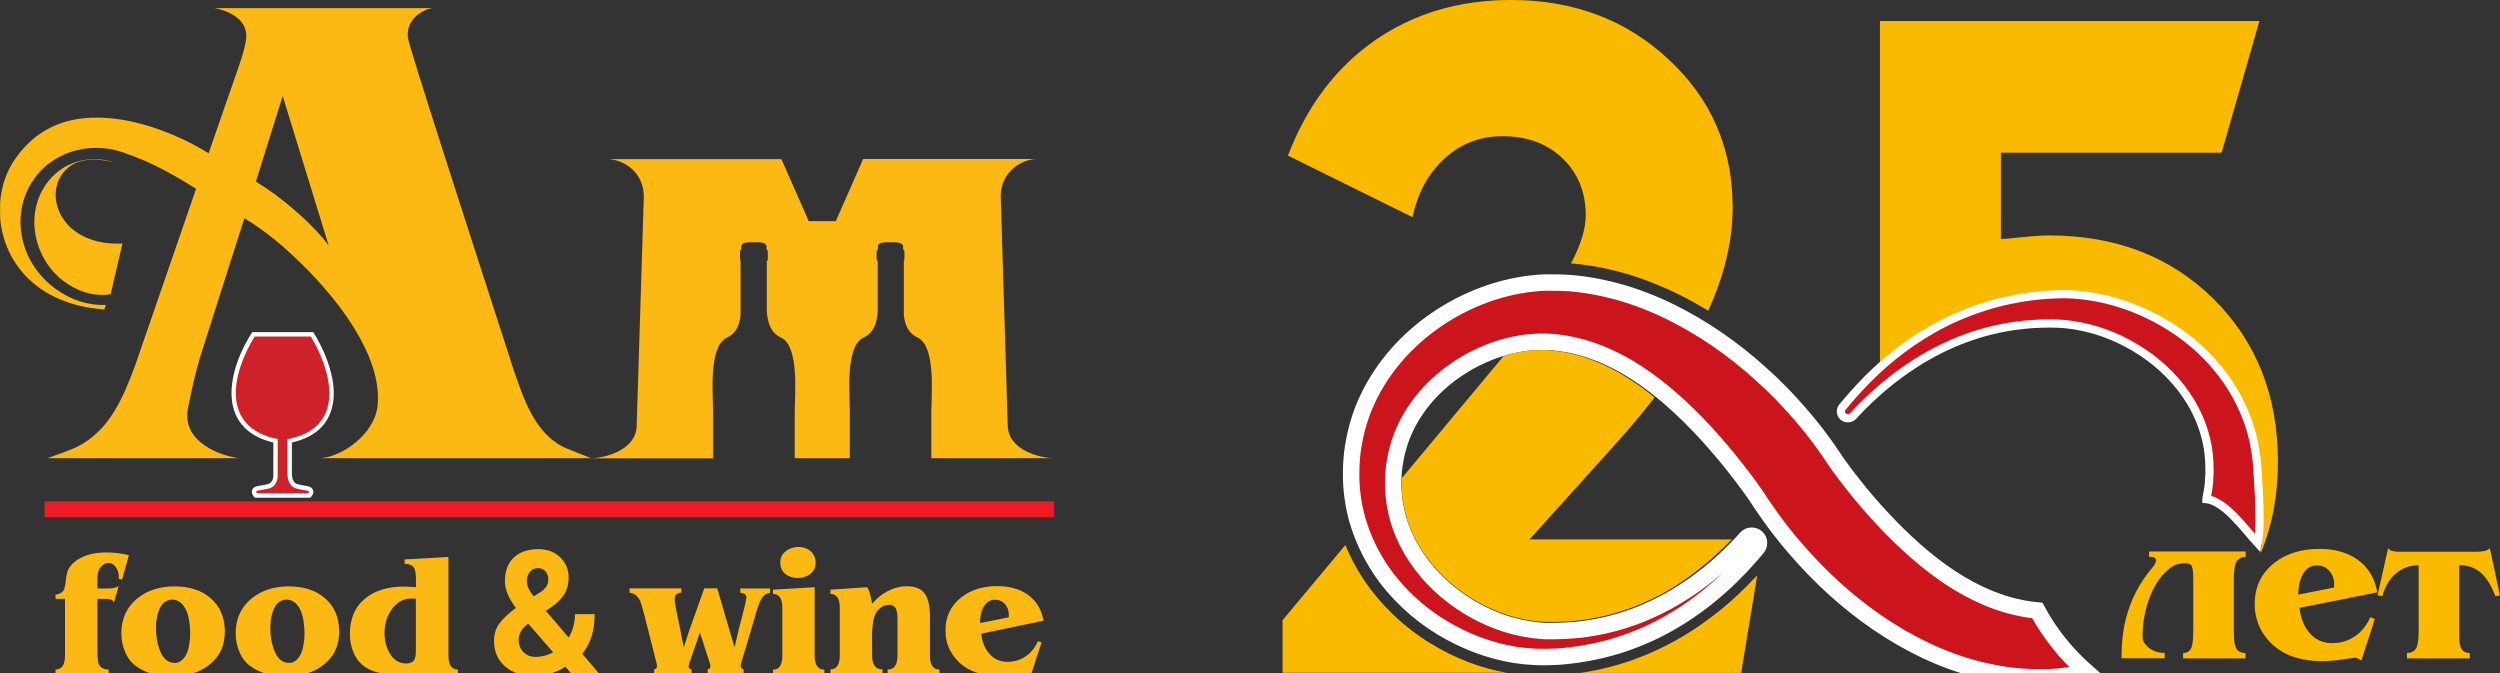
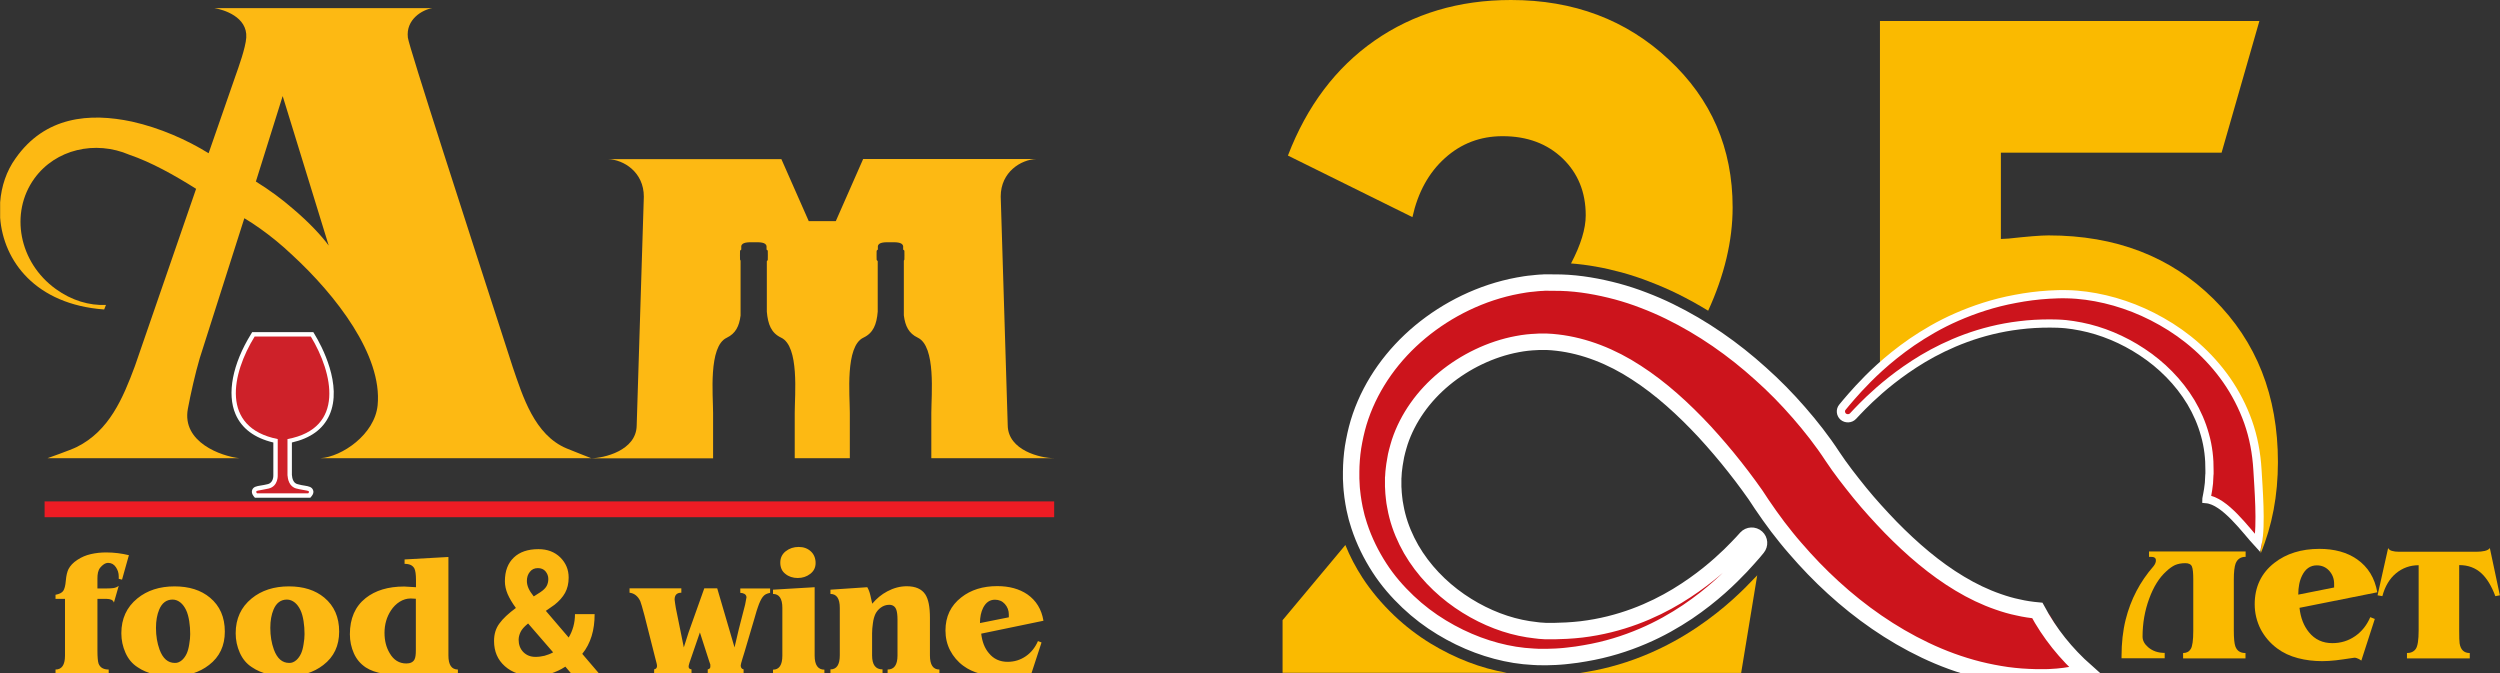
<svg xmlns="http://www.w3.org/2000/svg" xmlns:xlink="http://www.w3.org/1999/xlink" id="Слой_1" x="0px" y="0px" viewBox="0 0 181.92 49" style="enable-background:new 0 0 181.92 49;" xml:space="preserve">
  <rect x="0" y="0" width="181.92" height="49" fill="#333333" stroke="none" />
  <style type="text/css"> .st0{clip-path:url(#SVGID_00000092452624720228998470000010174595923296232605_);fill:#FFFFFF;} .st1{clip-path:url(#SVGID_00000092452624720228998470000010174595923296232605_);fill:#CE2129;} .st2{clip-path:url(#SVGID_00000092452624720228998470000010174595923296232605_);fill:#FDB913;} .st3{fill:#ED1C24;} .st4{clip-path:url(#SVGID_00000167374090298237277630000017759857626949206707_);fill:none;stroke:#ED1C24;stroke-width:0.429;stroke-miterlimit:22.926;} .st5{clip-path:url(#SVGID_00000167374090298237277630000017759857626949206707_);fill:#FDB913;} .st6{clip-path:url(#SVGID_00000180354473121449057270000017568730536434859920_);fill:#FABA00;} .st7{clip-path:url(#SVGID_00000180354473121449057270000017568730536434859920_);fill:#CC141C;} .st8{clip-path:url(#SVGID_00000180354473121449057270000017568730536434859920_);fill:none;stroke:#FFFFFF;stroke-width:1.196;stroke-miterlimit:10;} .st9{clip-path:url(#SVGID_00000180354473121449057270000017568730536434859920_);fill:none;stroke:#FFFFFF;stroke-width:0.598;stroke-miterlimit:10;} </style>
  <g>
    <g>
      <defs>
        <rect id="SVGID_1_" y="0.59" width="76.71" height="48.62" />
      </defs>
      <clipPath id="SVGID_00000097477159677030109870000005360035489059343798_">
        <use xlink:href="#SVGID_1_" style="overflow:visible;" />
      </clipPath>
      <path style="clip-path:url(#SVGID_00000097477159677030109870000005360035489059343798_);fill:#FFFFFF;" d="M22.8,24.17h-0.18 h-4.09h-0.18l-0.09,0.15c-1.34,2.17-1.76,4.34-1.12,5.82c0.45,1.04,1.37,1.73,2.75,2.06l0,2.37v0.01l0,0.01 c0,0.05,0.01,0.54-0.41,0.64c-0.2,0.05-0.37,0.08-0.51,0.1c-0.31,0.05-0.53,0.09-0.62,0.32c-0.05,0.14-0.02,0.29,0.1,0.45 l0.1,0.12h0.15h3.73h0.15l0.1-0.12c0.12-0.15,0.16-0.3,0.1-0.44c-0.09-0.23-0.31-0.27-0.6-0.32c-0.14-0.02-0.32-0.05-0.53-0.11 c-0.3-0.07-0.39-0.4-0.41-0.67v-2.36c1.36-0.31,2.27-0.97,2.73-1.99c0.98-2.19-0.58-5.07-1.08-5.89L22.8,24.17z" />
      <path style="clip-path:url(#SVGID_00000097477159677030109870000005360035489059343798_);fill:#CE2129;" d="M20.21,31.95l0,2.63 c0,0,0.05,0.8-0.66,0.97c-0.72,0.17-1.05,0.11-0.85,0.35h3.73c0.2-0.24-0.14-0.17-0.86-0.35c-0.53-0.13-0.63-0.69-0.65-0.97v-2.63 c4.22-0.78,3.31-4.79,1.7-7.46h-4.09C16.87,27.17,16.01,31.11,20.21,31.95" />
      <path style="clip-path:url(#SVGID_00000097477159677030109870000005360035489059343798_);fill:#FDB913;" d="M61.84,33.34v-3.3 c0-1.29-0.35-4.84,0.99-5.47c0.72-0.34,0.96-0.96,1.04-1.89v-3.67c-0.02-0.05-0.08-0.07-0.08-0.12c0-0.06-0.01-0.56,0-0.62 c0.01-0.06,0.01-0.04,0.09-0.11c0-0.05,0-0.09,0-0.24c0.04-0.3,0.5-0.3,0.92-0.29c0.41-0.01,0.88-0.01,0.92,0.29 c0,0.15,0,0.18,0,0.24c0.09,0.07,0.08,0.05,0.09,0.11c0.01,0.06,0,0.55,0,0.62l-0.04,0.08v3.98c0.1,0.78,0.36,1.31,1.01,1.62 c1.34,0.63,0.99,4.18,0.99,5.47v3.3h8.93c-0.98,0-3.34-0.56-3.37-2.38L72.82,14.3c0-1.8,1.49-2.69,2.59-2.73l-12.6,0l-1.99,4.52 l-1.97,0l-1.99-4.51l-12.6,0c1.11,0.04,2.59,0.93,2.59,2.73l-0.52,16.66c-0.03,1.82-2.39,2.38-3.37,2.38h8.93v-3.3 c0-1.29-0.35-4.84,0.99-5.47c0.65-0.31,0.91-0.84,1.01-1.62v-3.99l-0.04-0.08c0-0.06-0.01-0.56,0-0.62 c0.01-0.06,0.01-0.04,0.09-0.11c0-0.05,0-0.09,0-0.24c0.04-0.3,0.5-0.3,0.92-0.29c0.42-0.01,0.88-0.01,0.92,0.29 c0,0.15,0,0.18,0,0.24c0.09,0.07,0.08,0.05,0.09,0.11c0.01,0.06,0,0.55,0,0.62c0,0.06-0.05,0.08-0.07,0.12v3.67 c0.08,0.92,0.32,1.55,1.04,1.89c1.34,0.63,0.99,4.18,0.99,5.47v3.3L61.84,33.34z" />
      <path style="clip-path:url(#SVGID_00000097477159677030109870000005360035489059343798_);fill:#FDB913;" d="M21.27,15.15 c-0.76-0.66-1.65-1.32-2.65-1.94l1.95-6.22l0.7,2.27l2.65,8.61C23.44,17.21,22.52,16.2,21.27,15.15 M37.31,26.71 C33.94,16.29,29.76,3.4,29.68,2.74c-0.16-1.34,1.07-2.04,1.79-2.15H15.59c0.66,0.1,2.43,0.63,2.33,2.15 c-0.05,0.74-0.56,2.15-0.78,2.77l-1.96,5.64c-1.57-0.97-3.52-1.84-5.57-2.3c-3.09-0.66-6.34-0.39-8.49,2.69 c-0.64,0.89-1.02,2-1.11,3.18v1.13c0.24,3.14,2.57,6.3,7.57,6.67l0.13-0.33c-1.22,0.05-2.49-0.32-3.65-1.16 C1.38,19.1,0.69,15.5,2.5,12.99c1.55-2.14,4.44-2.79,6.91-1.73c1.59,0.54,3.29,1.49,4.86,2.48L9.82,26.63 c-0.88,2.37-1.88,4.73-4.24,5.9c-0.44,0.22-2.12,0.81-2.12,0.81h13.94c-1.28-0.14-4.18-1.15-3.73-3.59 c0.21-1.12,0.54-2.58,0.86-3.67l3.25-10.2c0.38,0.23,0.76,0.47,1.16,0.76c0.76,0.54,1.55,1.18,2.33,1.92 c3.18,2.93,6.56,7.29,6.21,10.92c-0.21,2.15-2.62,3.76-4.15,3.86h19.69c0,0-1.31-0.51-1.79-0.71 C38.89,31.65,38.04,28.84,37.31,26.71" />
-       <path style="clip-path:url(#SVGID_00000097477159677030109870000005360035489059343798_);fill:#FDB913;" d="M3.03,13.94 c-1.2,2.33-0.3,5.37,2.01,6.8c1,0.62,2.05,0.83,3.01,0.67l0.86-3.69c-4.18,0.2-5.63-3.07-4.48-4.91c0.79-1.27,2.25-1.4,3.93-0.98 C6.28,11.13,4.05,11.94,3.03,13.94" />
    </g>
    <rect x="3.46" y="36.7" class="st3" width="73.04" height="0.72" />
    <g>
      <defs>
        <rect id="SVGID_00000091004540797152163860000005990378355624132285_" y="0.59" width="76.71" height="48.62" />
      </defs>
      <clipPath id="SVGID_00000009576460827236934720000000188605285518389635_">
        <use xlink:href="#SVGID_00000091004540797152163860000005990378355624132285_" style="overflow:visible;" />
      </clipPath>
      <rect x="3.46" y="36.7" style="clip-path:url(#SVGID_00000009576460827236934720000000188605285518389635_);fill:none;stroke:#ED1C24;stroke-width:0.429;stroke-miterlimit:22.926;" width="73.04" height="0.72" />
      <path style="clip-path:url(#SVGID_00000009576460827236934720000000188605285518389635_);fill:#FDB913;" d="M8.29,43.85 c-0.03-0.1-0.1-0.17-0.19-0.21c-0.1-0.04-0.21-0.06-0.33-0.06H7.5H7.09v3.75c0,0.49,0.03,0.8,0.08,0.95 c0.11,0.3,0.36,0.44,0.74,0.44v0.31H4.04v-0.31c0.46,0,0.69-0.34,0.69-1.01v-4.13H4.04v-0.3C4.32,43.23,4.51,43.13,4.6,43 c0.09-0.13,0.16-0.38,0.19-0.75c0.03-0.37,0.1-0.64,0.19-0.83c0.13-0.25,0.34-0.48,0.65-0.68c0.3-0.2,0.63-0.34,0.99-0.42 c0.35-0.08,0.72-0.12,1.1-0.12c0.58,0,1.13,0.07,1.66,0.2l-0.5,1.78l-0.24-0.06v-0.18c0-0.24-0.07-0.47-0.21-0.67 c-0.14-0.21-0.33-0.31-0.56-0.31c-0.1,0-0.2,0.03-0.31,0.1c-0.1,0.07-0.19,0.15-0.27,0.25c-0.08,0.1-0.13,0.22-0.16,0.35 c-0.03,0.13-0.04,0.28-0.04,0.43v0.34v0.39h0.39h0.3c0.2,0,0.37-0.01,0.49-0.03c0.13-0.02,0.25-0.07,0.37-0.16L8.29,43.85z M10.01,48.55c-0.39-0.25-0.68-0.6-0.88-1.05c-0.2-0.45-0.3-0.92-0.3-1.42c0-1.06,0.39-1.9,1.16-2.53 c0.72-0.59,1.63-0.88,2.71-0.88c1.06,0,1.92,0.27,2.58,0.82c0.72,0.6,1.08,1.42,1.08,2.47c0,1.03-0.38,1.84-1.15,2.43 c-0.71,0.55-1.58,0.82-2.63,0.82c-0.48,0-0.94-0.05-1.38-0.15C10.76,48.96,10.36,48.79,10.01,48.55 M13.59,47.55 c0.08-0.18,0.14-0.4,0.18-0.67c0.05-0.27,0.07-0.52,0.07-0.74c0-0.32-0.02-0.63-0.07-0.94c-0.05-0.31-0.12-0.58-0.23-0.81 c-0.11-0.23-0.24-0.4-0.39-0.53c-0.18-0.15-0.38-0.23-0.59-0.23c-0.45,0-0.78,0.25-0.98,0.74c-0.15,0.36-0.23,0.8-0.23,1.32 c0,0.59,0.09,1.11,0.26,1.58c0.24,0.65,0.61,0.97,1.11,0.97c0.18,0.01,0.36-0.06,0.53-0.21C13.38,47.91,13.5,47.75,13.59,47.55 M18.33,48.55c-0.39-0.25-0.68-0.6-0.88-1.05c-0.2-0.45-0.3-0.92-0.3-1.42c0-1.06,0.39-1.9,1.16-2.53 c0.72-0.59,1.63-0.88,2.71-0.88c1.06,0,1.92,0.27,2.58,0.82c0.72,0.6,1.08,1.42,1.08,2.47c0,1.03-0.38,1.84-1.15,2.43 c-0.71,0.55-1.58,0.82-2.63,0.82c-0.48,0-0.94-0.05-1.38-0.15C19.08,48.96,18.68,48.79,18.33,48.55 M21.91,47.55 c0.08-0.18,0.14-0.4,0.18-0.67c0.05-0.27,0.07-0.52,0.07-0.74c0-0.32-0.02-0.63-0.07-0.94c-0.05-0.31-0.12-0.58-0.23-0.81 c-0.11-0.23-0.24-0.4-0.39-0.53c-0.18-0.15-0.38-0.23-0.59-0.23c-0.45,0-0.78,0.25-0.98,0.74c-0.15,0.36-0.23,0.8-0.23,1.32 c0,0.59,0.09,1.11,0.26,1.58c0.24,0.65,0.61,0.97,1.11,0.97c0.18,0.01,0.36-0.06,0.53-0.21C21.7,47.91,21.82,47.75,21.91,47.55 M30.4,49.08h-1.16c-0.6,0-1.05-0.02-1.35-0.06c-0.5-0.08-0.93-0.23-1.27-0.45c-0.39-0.26-0.68-0.6-0.87-1.03 c-0.19-0.43-0.29-0.89-0.29-1.39c0-1.14,0.38-2.02,1.15-2.63c0.71-0.56,1.64-0.84,2.8-0.84l0.86,0.05v-0.25V42.2 c0-0.39-0.04-0.67-0.11-0.82c-0.12-0.24-0.36-0.35-0.72-0.35v-0.32l3.19-0.18v7.17c0,0.68,0.23,1.02,0.69,1.02v0.31L30.4,49.08z M29.89,43.55c-0.29,0-0.55,0.08-0.81,0.24c-0.25,0.16-0.46,0.37-0.63,0.63c-0.31,0.47-0.47,1.02-0.47,1.63 c0,0.56,0.12,1.05,0.37,1.47c0.29,0.51,0.7,0.76,1.22,0.76c0.29,0,0.49-0.1,0.59-0.29c0.07-0.13,0.1-0.35,0.1-0.67v-0.29v-3.46 L29.89,43.55z M53.76,45.79L54.22,44c0.03-0.18,0.07-0.35,0.1-0.53c0-0.11-0.05-0.19-0.14-0.25c-0.09-0.05-0.2-0.08-0.31-0.08 v-0.32h2.17v0.32c-0.13,0.03-0.23,0.06-0.31,0.1c-0.08,0.04-0.16,0.11-0.23,0.2c-0.12,0.16-0.24,0.41-0.35,0.74 c-0.04,0.11-0.13,0.38-0.25,0.82l-0.73,2.47c-0.01,0.03-0.05,0.18-0.14,0.45c-0.08,0.27-0.13,0.44-0.13,0.5 c0,0.16,0.07,0.26,0.21,0.29v0.31H51.5v-0.31c0.13-0.03,0.19-0.09,0.19-0.19v-0.16l-0.08-0.23l-0.68-2.11l-0.76,2.21 c-0.02,0.06-0.03,0.11-0.04,0.15c-0.01,0.04-0.02,0.08-0.02,0.13c0,0.12,0.07,0.18,0.21,0.2v0.31H47.6v-0.31 c0.14-0.03,0.21-0.11,0.21-0.25c0-0.07-0.02-0.16-0.05-0.27c-0.03-0.11-0.05-0.19-0.06-0.23l-0.81-3.2 c-0.15-0.56-0.25-0.9-0.3-1.02c-0.18-0.37-0.44-0.57-0.78-0.61v-0.32h3.77v0.32c-0.33,0-0.49,0.17-0.49,0.5 c0.03,0.21,0.05,0.42,0.09,0.62l0.58,2.86l0.34-1.07l1.15-3.23h0.94l1.26,4.3L53.76,45.79z M56.24,42.91l3.04-0.18v4.98 c0,0.68,0.24,1.02,0.71,1.02v0.31h-3.74v-0.31c0.45,0,0.68-0.34,0.68-1.02v-3.48c0-0.67-0.23-1.01-0.68-1.01V42.91z M56.78,40.94 c0-0.34,0.13-0.62,0.4-0.83c0.27-0.21,0.58-0.31,0.94-0.31c0.36,0,0.65,0.11,0.88,0.32c0.23,0.21,0.35,0.5,0.35,0.85 c0,0.33-0.13,0.59-0.39,0.79c-0.26,0.2-0.56,0.3-0.91,0.3c-0.35,0-0.66-0.1-0.9-0.3C56.9,41.57,56.78,41.29,56.78,40.94 M61.11,44.23c0-0.67-0.23-1.01-0.68-1.01v-0.31l2.68-0.18c0.09,0.15,0.17,0.35,0.23,0.61c0.06,0.26,0.1,0.45,0.13,0.59 c0.32-0.38,0.68-0.68,1.1-0.9c0.45-0.24,0.92-0.37,1.41-0.37c0.64,0,1.09,0.2,1.35,0.59c0.23,0.35,0.34,0.92,0.34,1.7v2.75 c0,0.68,0.23,1.02,0.69,1.02v0.31h-3.77v-0.31c0.48,0,0.72-0.34,0.72-1.02v-2.42v-0.18c0-0.33-0.03-0.56-0.08-0.71 c-0.08-0.25-0.26-0.38-0.52-0.38c-0.23,0-0.43,0.07-0.61,0.2c-0.18,0.13-0.31,0.29-0.4,0.47c-0.08,0.18-0.15,0.41-0.18,0.67 c-0.04,0.27-0.06,0.52-0.06,0.74v1.6c0,0.68,0.25,1.02,0.76,1.02v0.31h-3.79v-0.31c0.45,0,0.68-0.34,0.68-1.02V44.23z M71.4,46.11 c0.07,0.59,0.25,1.06,0.56,1.42c0.34,0.42,0.8,0.63,1.36,0.63c0.5,0,0.94-0.14,1.33-0.41c0.39-0.27,0.68-0.64,0.88-1.1l0.26,0.1 L75,49.17c-0.05-0.03-0.1-0.06-0.14-0.09c-0.09-0.05-0.18-0.08-0.26-0.08l-0.28,0.04c-0.26,0.04-0.53,0.08-0.81,0.11 c-0.28,0.03-0.54,0.05-0.79,0.05c-0.49,0-0.96-0.06-1.41-0.18c-0.45-0.12-0.86-0.31-1.21-0.57c-0.41-0.3-0.73-0.68-0.96-1.12 c-0.23-0.44-0.34-0.93-0.34-1.45c0-1.01,0.38-1.81,1.15-2.41c0.7-0.55,1.57-0.82,2.62-0.82c0.87,0,1.6,0.2,2.19,0.6 c0.64,0.45,1.03,1.08,1.17,1.92L71.4,46.11z M73.41,44.92v-0.21c0-0.29-0.1-0.55-0.29-0.76c-0.19-0.21-0.43-0.31-0.72-0.31 c-0.38,0-0.66,0.2-0.86,0.59c-0.15,0.3-0.23,0.67-0.23,1.11L73.41,44.92z M37.54,44.24c-0.27-0.37-0.47-0.71-0.6-1.01 c-0.13-0.31-0.2-0.62-0.2-0.93c0-0.75,0.22-1.32,0.65-1.73c0.43-0.41,1.03-0.61,1.79-0.61c0.65,0,1.18,0.2,1.59,0.6 c0.41,0.41,0.61,0.89,0.61,1.47c0,0.43-0.09,0.8-0.26,1.11c-0.17,0.31-0.43,0.6-0.77,0.87l-0.63,0.44l1.66,1.94 c0.15-0.24,0.26-0.51,0.34-0.79c0.08-0.29,0.12-0.59,0.12-0.91h1.43c0,0.58-0.07,1.12-0.22,1.6c-0.15,0.48-0.37,0.91-0.68,1.29 l1.24,1.45l-0.01,0.03h-1.99l-0.47-0.55c-0.35,0.23-0.71,0.39-1.08,0.51c-0.37,0.11-0.77,0.17-1.19,0.17 c-0.89,0-1.6-0.24-2.13-0.71c-0.53-0.47-0.79-1.08-0.79-1.84c0-0.5,0.13-0.92,0.39-1.27C36.6,45.01,37,44.64,37.54,44.24 M38.97,47.8c0.22,0,0.43-0.03,0.65-0.08c0.22-0.06,0.43-0.14,0.63-0.25l-1.82-2.1l-0.05,0.04c-0.24,0.2-0.41,0.39-0.5,0.58 c-0.09,0.19-0.14,0.38-0.14,0.56c0,0.36,0.11,0.66,0.34,0.9C38.31,47.68,38.6,47.8,38.97,47.8 M38.34,42.28 c0,0.17,0.04,0.35,0.12,0.53c0.08,0.18,0.21,0.38,0.38,0.59l0.47-0.3c0.23-0.15,0.38-0.3,0.47-0.46c0.08-0.15,0.12-0.32,0.12-0.51 c0-0.21-0.07-0.39-0.2-0.55c-0.13-0.16-0.32-0.24-0.56-0.24c-0.25,0-0.44,0.09-0.58,0.27C38.41,41.79,38.34,42.01,38.34,42.28" />
    </g>
  </g>
  <g>
    <defs>
      <rect id="SVGID_00000132064088145653963230000016858741575192593842_" x="93.34" width="88.58" height="49.82" />
    </defs>
    <clipPath id="SVGID_00000042000350476087151560000011461400976119879558_">
      <use xlink:href="#SVGID_00000132064088145653963230000016858741575192593842_" style="overflow:visible;" />
    </clipPath>
    <path style="clip-path:url(#SVGID_00000042000350476087151560000011461400976119879558_);fill:#FABA00;" d="M157.63,41.58 c-0.5,0.45-0.92,1.11-1.24,1.99c-0.32,0.87-0.48,1.79-0.48,2.76c0,0.28,0.14,0.54,0.41,0.77c0.32,0.27,0.71,0.41,1.2,0.41v0.39 h-3.14v-0.14c0-0.98,0.1-1.87,0.3-2.67c0.37-1.48,1.05-2.77,2.03-3.89c0.06-0.08,0.11-0.16,0.13-0.22 c0.03-0.06,0.04-0.13,0.04-0.21c0-0.17-0.12-0.25-0.36-0.25h-0.14v-0.39h7.03v0.39c-0.36,0-0.6,0.16-0.73,0.49 c-0.08,0.22-0.13,0.6-0.13,1.14v3.74c0,0.56,0.04,0.94,0.11,1.14c0.12,0.33,0.36,0.49,0.74,0.49v0.39h-4.54v-0.39 c0.25,0,0.44-0.1,0.56-0.3c0.12-0.2,0.18-0.64,0.18-1.32v-3.74c0-0.46-0.03-0.78-0.1-0.94c-0.07-0.16-0.23-0.24-0.48-0.24 c-0.29,0-0.54,0.05-0.75,0.14C158.08,41.21,157.86,41.36,157.63,41.58" />
    <path style="clip-path:url(#SVGID_00000042000350476087151560000011461400976119879558_);fill:#FABA00;" d="M169.85,42.75v-0.27 c0-0.37-0.12-0.68-0.36-0.95c-0.24-0.26-0.54-0.39-0.9-0.39c-0.47,0-0.83,0.25-1.07,0.74c-0.19,0.38-0.28,0.84-0.28,1.39 L169.85,42.75z M167.33,44.23c0.08,0.74,0.32,1.33,0.69,1.78c0.43,0.53,1,0.79,1.7,0.79c0.62,0,1.17-0.17,1.66-0.51 c0.49-0.34,0.85-0.8,1.1-1.38l0.33,0.13l-0.98,3.03c-0.06-0.04-0.12-0.08-0.17-0.11c-0.12-0.06-0.23-0.1-0.33-0.1l-0.35,0.05 c-0.33,0.05-0.66,0.1-1.01,0.14c-0.35,0.04-0.68,0.06-0.99,0.06c-0.61,0-1.2-0.07-1.77-0.22c-0.57-0.15-1.07-0.38-1.51-0.71 c-0.51-0.38-0.91-0.85-1.2-1.4c-0.28-0.56-0.43-1.16-0.43-1.81c0-1.26,0.48-2.27,1.43-3.01c0.87-0.68,1.97-1.02,3.28-1.02 c1.09,0,2.01,0.25,2.74,0.76c0.8,0.56,1.29,1.36,1.47,2.4L167.33,44.23z" />
    <path style="clip-path:url(#SVGID_00000042000350476087151560000011461400976119879558_);fill:#FABA00;" d="M178.95,45.86 c0,0.49,0.01,0.81,0.03,0.95c0.07,0.47,0.32,0.71,0.74,0.71v0.39h-4.57v-0.39c0.28,0,0.5-0.1,0.64-0.3 c0.14-0.2,0.21-0.65,0.21-1.36v-4.73c-0.63,0-1.18,0.2-1.65,0.59c-0.47,0.39-0.8,0.95-0.99,1.66l-0.35-0.06l0.77-3.44 c0.06,0.11,0.16,0.18,0.29,0.21c0.13,0.04,0.3,0.06,0.51,0.06h0.22h0.22h4.75h0.43c0.23,0,0.43-0.02,0.61-0.06 c0.17-0.04,0.3-0.11,0.37-0.21l0.73,3.44l-0.33,0.06c-0.28-0.75-0.62-1.3-1.01-1.66c-0.43-0.4-0.97-0.6-1.62-0.6V45.86z" />
    <path style="clip-path:url(#SVGID_00000042000350476087151560000011461400976119879558_);fill:#CC141C;" d="M149.14,44.72 l-0.3-0.03l-0.38-0.05c-0.25-0.04-0.5-0.09-0.75-0.14c-0.5-0.11-1-0.25-1.49-0.42c-0.98-0.34-1.94-0.81-2.87-1.36 c-1.86-1.12-3.57-2.6-5.17-4.23c-0.79-0.83-1.57-1.68-2.3-2.58c-0.36-0.45-0.72-0.9-1.07-1.36c-0.34-0.46-0.68-0.93-0.97-1.37 c-0.77-1.19-1.63-2.27-2.52-3.3c-0.9-1.03-1.85-2.01-2.87-2.92c-2.03-1.83-4.3-3.44-6.81-4.67c-0.63-0.3-1.27-0.59-1.92-0.83 c-0.65-0.25-1.32-0.48-2-0.66c-1.36-0.37-2.76-0.61-4.18-0.66c-0.35-0.01-0.71-0.01-1.06-0.01l-0.07,0c-0.14,0-0.07,0-0.12,0 l-0.11,0.01l-0.23,0.01c-0.08,0.01-0.14,0-0.24,0.02l-0.29,0.03c-0.4,0.03-0.73,0.09-1.09,0.15c-0.35,0.07-0.69,0.14-1.03,0.23 c-1.36,0.35-2.63,0.88-3.81,1.54c-2.35,1.32-4.34,3.18-5.7,5.42c-0.68,1.12-1.2,2.32-1.52,3.56c-0.07,0.31-0.16,0.62-0.21,0.93 l-0.08,0.47l-0.06,0.47c-0.05,0.31-0.05,0.63-0.07,0.94c-0.01,0.16,0,0.31-0.01,0.46v0.41c0,0.11,0,0.06,0,0.1l0.02,0.41l0.01,0.2 c0,0.06,0.02,0.16,0.02,0.23c0.04,0.32,0.07,0.65,0.13,0.94l0.08,0.45l0.1,0.44c0.06,0.29,0.16,0.58,0.24,0.87 c0.37,1.14,0.89,2.19,1.51,3.15c0.62,0.96,1.35,1.8,2.13,2.54c0.79,0.74,1.63,1.38,2.51,1.92c1.75,1.07,3.62,1.77,5.48,2.06 c0.46,0.07,0.92,0.13,1.38,0.15c0.23,0.02,0.46,0.02,0.68,0.02h0.17l0.1,0l0.08,0l0.31-0.01l0.31-0.02l0.33-0.02 c0.22-0.02,0.43-0.03,0.64-0.06c0.42-0.04,0.82-0.11,1.22-0.17c1.6-0.27,3.05-0.74,4.33-1.28c1.28-0.55,2.39-1.19,3.34-1.83 c1.9-1.29,3.17-2.56,4-3.44c0.41-0.44,0.72-0.8,0.92-1.04c0.2-0.24,0.3-0.37,0.3-0.37c0.18-0.22,0.16-0.56-0.05-0.75 c-0.22-0.2-0.57-0.19-0.77,0.03l-0.01,0.01c0,0-0.1,0.11-0.31,0.34c-0.21,0.22-0.51,0.54-0.93,0.95c-0.83,0.8-2.1,1.94-3.93,3.06 c-1.82,1.1-4.24,2.16-7.15,2.51c-0.36,0.04-0.73,0.08-1.11,0.09c-0.19,0.01-0.38,0.02-0.56,0.02l-0.28,0.01l-0.31,0l-0.31,0 l-0.08,0c0.02,0-0.01,0-0.02,0l-0.03,0l-0.14-0.01c-0.19-0.01-0.38-0.02-0.57-0.05c-0.38-0.04-0.77-0.11-1.15-0.19 c-1.55-0.33-3.12-1.02-4.55-2.01c-1.43-0.99-2.71-2.31-3.62-3.88c-0.45-0.79-0.81-1.64-1.03-2.53c-0.05-0.22-0.11-0.45-0.15-0.68 l-0.06-0.34l-0.04-0.34c-0.03-0.24-0.04-0.45-0.05-0.66c0-0.06-0.01-0.1-0.01-0.17l0-0.2l0-0.41c0,0,0-0.08,0,0l0-0.04l0.01-0.09 l0.01-0.18c0.01-0.12,0.01-0.24,0.03-0.35c0.03-0.23,0.05-0.47,0.1-0.7l0.06-0.35l0.08-0.34c0.05-0.23,0.13-0.46,0.2-0.68 c0.3-0.9,0.74-1.77,1.3-2.57c1.12-1.6,2.73-2.93,4.58-3.82c0.92-0.44,1.9-0.77,2.89-0.96c0.25-0.05,0.5-0.08,0.74-0.12 c0.24-0.02,0.51-0.05,0.71-0.05l0.16-0.01c0.02,0,0.06,0,0.1,0l0.11,0l0.23,0h0.11c-0.01,0,0.1,0,0,0l0.05,0 c0.26,0.01,0.51,0.03,0.77,0.06c2.05,0.23,4.06,1.04,5.9,2.25c1.85,1.19,3.54,2.75,5.11,4.44c0.78,0.85,1.53,1.74,2.25,2.65 c0.36,0.46,0.71,0.92,1.05,1.39c0.17,0.23,0.34,0.46,0.49,0.7l0.23,0.34l0.23,0.36c0.41,0.62,0.81,1.17,1.22,1.72 c0.42,0.55,0.84,1.09,1.29,1.6c0.89,1.04,1.84,2.03,2.86,2.96c2.03,1.86,4.32,3.48,6.87,4.7c1.27,0.61,2.61,1.11,4,1.46 c0.69,0.17,1.4,0.31,2.11,0.41c0.35,0.05,0.71,0.09,1.07,0.11l0.54,0.03c0.18,0.01,0.38,0.01,0.57,0.02l0.14,0l0.12,0l0.23,0 l0.11,0l0.1,0l0.07,0l0.27-0.01c0.37-0.01,0.73-0.05,1.08-0.09c0.56-0.07,1.1-0.19,1.63-0.32 C151.28,47.97,150.06,46.43,149.14,44.72" />
    <path style="clip-path:url(#SVGID_00000042000350476087151560000011461400976119879558_);fill:none;stroke:#FFFFFF;stroke-width:1.196;stroke-miterlimit:10;" d=" M148.25,44.42l-0.3-0.03l-0.37-0.05c-0.24-0.04-0.49-0.08-0.73-0.14c-0.49-0.1-0.97-0.24-1.45-0.41c-0.96-0.33-1.89-0.78-2.79-1.32 c-1.81-1.08-3.48-2.52-5.03-4.1c-0.77-0.8-1.53-1.63-2.24-2.5c-0.35-0.44-0.71-0.88-1.04-1.32c-0.33-0.44-0.67-0.9-0.95-1.33 c-0.75-1.15-1.58-2.2-2.45-3.2c-0.87-1-1.8-1.95-2.79-2.83c-1.97-1.78-4.19-3.34-6.63-4.53c-0.61-0.3-1.24-0.57-1.87-0.81 c-0.64-0.25-1.29-0.46-1.95-0.64c-1.32-0.35-2.69-0.6-4.07-0.64c-0.34-0.01-0.69-0.01-1.03-0.01l-0.06,0c-0.13,0-0.07,0-0.11,0 l-0.11,0.01l-0.22,0.01c-0.08,0.01-0.13,0.01-0.24,0.02l-0.28,0.03c-0.39,0.03-0.72,0.09-1.06,0.15c-0.34,0.07-0.68,0.13-1,0.22 c-1.32,0.34-2.56,0.85-3.71,1.49c-2.29,1.28-4.22,3.08-5.55,5.25c-0.66,1.08-1.17,2.25-1.48,3.45c-0.07,0.3-0.15,0.6-0.2,0.9 l-0.08,0.45l-0.06,0.45c-0.04,0.3-0.05,0.61-0.07,0.91c-0.01,0.15,0,0.3-0.01,0.45v0.39c0,0.11,0,0.06,0,0.1l0.02,0.39l0.01,0.2 c0,0.06,0.02,0.15,0.02,0.23c0.03,0.31,0.07,0.63,0.12,0.91L98.57,37l0.1,0.43c0.06,0.29,0.16,0.56,0.24,0.84 c0.36,1.1,0.87,2.12,1.47,3.05c0.6,0.93,1.31,1.74,2.08,2.47c0.76,0.72,1.58,1.34,2.44,1.86c1.71,1.04,3.53,1.71,5.33,2 c0.45,0.07,0.9,0.12,1.35,0.14c0.22,0.02,0.45,0.02,0.67,0.02h0.17l0.1,0l0.08,0l0.3-0.01l0.3-0.01l0.32-0.02 c0.21-0.02,0.42-0.03,0.62-0.06c0.4-0.04,0.8-0.1,1.19-0.17c1.56-0.26,2.97-0.71,4.21-1.24c1.25-0.53,2.32-1.15,3.25-1.77 c1.85-1.25,3.09-2.48,3.9-3.33c0.4-0.43,0.7-0.77,0.9-1c0.19-0.23,0.29-0.35,0.29-0.35c0.18-0.22,0.16-0.54-0.05-0.73 c-0.22-0.2-0.56-0.18-0.75,0.03l-0.01,0.01c0,0-0.1,0.11-0.3,0.33c-0.2,0.21-0.5,0.53-0.9,0.92c-0.81,0.78-2.05,1.88-3.83,2.96 c-1.77,1.07-4.12,2.09-6.97,2.43c-0.35,0.04-0.71,0.07-1.08,0.09c-0.19,0.01-0.37,0.02-0.55,0.02l-0.27,0.01l-0.3,0l-0.3,0l-0.07,0 c0.02,0-0.01,0-0.02,0l-0.03,0l-0.14-0.01c-0.18-0.01-0.37-0.02-0.55-0.05c-0.37-0.04-0.75-0.1-1.12-0.18 c-1.51-0.32-3.04-0.99-4.43-1.95c-1.39-0.96-2.64-2.24-3.52-3.76c-0.44-0.77-0.79-1.59-1.01-2.45c-0.05-0.22-0.11-0.43-0.14-0.65 l-0.06-0.33l-0.04-0.33c-0.03-0.23-0.04-0.43-0.05-0.64c0-0.06-0.01-0.1-0.01-0.16l0-0.2l0-0.4c0,0,0-0.08,0,0l0-0.04l0.01-0.09 l0.01-0.17c0.01-0.11,0.01-0.23,0.03-0.34c0.03-0.23,0.05-0.45,0.1-0.68l0.06-0.34l0.08-0.33c0.05-0.22,0.13-0.44,0.19-0.66 c0.29-0.87,0.72-1.71,1.27-2.49c1.09-1.55,2.66-2.84,4.46-3.7c0.9-0.43,1.85-0.75,2.82-0.93c0.24-0.05,0.48-0.08,0.72-0.11 c0.24-0.02,0.5-0.05,0.69-0.05l0.16-0.01c0.02,0,0.06,0,0.1,0l0.11,0l0.22,0h0.11c-0.01,0,0.09,0,0,0l0.05,0 c0.25,0.01,0.5,0.03,0.75,0.06c1.99,0.23,3.96,1.01,5.75,2.18c1.8,1.16,3.44,2.66,4.97,4.3c0.76,0.83,1.49,1.68,2.19,2.57 c0.35,0.44,0.69,0.89,1.02,1.34c0.17,0.23,0.33,0.45,0.48,0.67l0.22,0.33l0.23,0.35c0.4,0.6,0.79,1.13,1.19,1.67 c0.41,0.53,0.82,1.05,1.26,1.55c0.87,1.01,1.79,1.97,2.78,2.87c1.97,1.8,4.21,3.38,6.69,4.56c1.24,0.59,2.54,1.07,3.89,1.41 c0.68,0.17,1.36,0.3,2.05,0.4c0.35,0.05,0.69,0.08,1.04,0.11l0.52,0.03c0.17,0.01,0.37,0.01,0.55,0.02l0.14,0l0.11,0l0.22,0l0.11,0 l0.1,0l0.07,0l0.27-0.01c0.36-0.01,0.71-0.05,1.05-0.09c0.54-0.07,1.07-0.19,1.59-0.31C150.33,47.57,149.14,46.08,148.25,44.42z" />
    <path style="clip-path:url(#SVGID_00000042000350476087151560000011461400976119879558_);fill:#FABA00;" d="M144.88,22.9 c4.29-0.76,10.6-1.66,13.88,2.54c3.28,4.21,5.26,6.08,5.75,14.82c0.83-2,1.25-4.21,1.25-6.64c0-4.82-1.56-8.77-4.68-11.86 c-3.12-3.09-7.12-4.63-12.01-4.63c-0.57,0-1.54,0.08-2.91,0.23c-0.26,0.02-0.45,0.03-0.56,0.03v-6.28h16.06l2.75-9.58h-27.61v24.99 c0.52-0.19,1.04-0.35,1.58-0.49C140.12,24.78,142.54,23.31,144.88,22.9" />
-     <path style="clip-path:url(#SVGID_00000042000350476087151560000011461400976119879558_);fill:#FABA00;" d="M125.45,39.82 c0.22-0.22,0.41-0.41,0.57-0.57H111.3l6.22-6.9c1.06-1.17,2.02-2.32,2.88-3.43c-0.6-0.49-1.19-0.92-1.78-1.3 c-1.78-1.17-3.67-1.89-5.48-2.09c-0.23-0.02-0.46-0.05-0.69-0.06l-0.06,0l-0.62,0.01c-0.18,0-0.36,0.02-0.53,0.04l-0.13,0.01 c-0.21,0.03-0.42,0.06-0.64,0.1c-0.35,0.07-0.7,0.16-1.04,0.26l-7.43,8.91l0.01,0.86c0.01,0.13,0.01,0.26,0.03,0.4l0.09,0.66 c0.02,0.15,0.05,0.27,0.08,0.39c0.02,0.08,0.04,0.16,0.06,0.25c0.18,0.72,0.49,1.49,0.93,2.25c0.78,1.36,1.93,2.59,3.32,3.56 c1.31,0.91,2.76,1.55,4.19,1.86c0.4,0.09,0.74,0.14,1.04,0.17c0.19,0.02,0.35,0.04,0.52,0.04l0.2,0.01c0,0,0.01,0,0.01,0l0.65,0.01 l0.25-0.01c0.17,0,0.34-0.01,0.51-0.02c0.41-0.02,0.79-0.06,1.07-0.09c2.34-0.28,4.62-1.08,6.75-2.37 C123.45,41.68,124.68,40.57,125.45,39.82" />
    <path style="clip-path:url(#SVGID_00000042000350476087151560000011461400976119879558_);fill:#FABA00;" d="M105.15,11.5 c1.18-1.06,2.57-1.59,4.19-1.59c1.79,0,3.24,0.54,4.37,1.62c1.12,1.08,1.68,2.46,1.68,4.14c0,0.98-0.36,2.15-1.07,3.5 c1.17,0.09,2.38,0.3,3.67,0.65c0.69,0.19,1.4,0.42,2.1,0.7c0.66,0.25,1.33,0.54,2,0.87c0.75,0.37,1.49,0.78,2.21,1.22 c1.18-2.58,1.78-5.09,1.78-7.52c0-4.3-1.55-7.88-4.65-10.76C118.34,1.44,114.51,0,109.95,0c-3.79,0-7.1,0.99-9.93,2.96 c-2.82,1.97-4.92,4.76-6.3,8.36l9.06,4.48C103.18,13.99,103.97,12.56,105.15,11.5" />
    <path style="clip-path:url(#SVGID_00000042000350476087151560000011461400976119879558_);fill:#FABA00;" d="M104.11,46.83 c-0.95-0.58-1.84-1.26-2.67-2.05c-0.9-0.86-1.67-1.78-2.29-2.73c-0.5-0.77-0.92-1.57-1.25-2.39l-4.57,5.47v3.83h16.33 C107.76,48.63,105.89,47.91,104.11,46.83" />
    <path style="clip-path:url(#SVGID_00000042000350476087151560000011461400976119879558_);fill:#FABA00;" d="M127.7,42.04 c-0.85,0.9-2.19,2.24-4.17,3.58c-1.17,0.79-2.32,1.41-3.5,1.92c-1.48,0.64-3.01,1.09-4.55,1.35c-0.18,0.03-0.34,0.06-0.5,0.08 h11.72l1.17-7.11C127.82,41.92,127.77,41.98,127.7,42.04" />
    <path style="clip-path:url(#SVGID_00000042000350476087151560000011461400976119879558_);fill:#CC141C;" d="M164.49,34.44 c-0.07-1.25-0.29-2.47-0.7-3.62c-0.4-1.15-0.94-2.21-1.59-3.16c-1.31-1.91-3-3.37-4.79-4.42c-1.79-1.05-3.7-1.69-5.58-1.95 c-0.47-0.07-0.93-0.1-1.42-0.12c-0.23-0.01-0.43,0-0.64,0c-0.23,0.01-0.46,0.02-0.68,0.03c-0.86,0.05-1.7,0.16-2.5,0.32 c-1.6,0.31-3.05,0.79-4.32,1.37c-1.27,0.57-2.37,1.24-3.31,1.89c-1.88,1.33-3.13,2.62-3.94,3.51c-0.41,0.45-0.7,0.81-0.9,1.05 c-0.19,0.24-0.29,0.36-0.29,0.36c-0.17,0.21-0.15,0.52,0.05,0.7c0.21,0.19,0.54,0.18,0.73-0.03c0,0,0.11-0.12,0.31-0.34 c0.2-0.21,0.51-0.54,0.93-0.94c0.83-0.8,2.11-1.94,3.93-3.06c1.82-1.1,4.23-2.16,7.13-2.51c0.72-0.09,1.47-0.14,2.25-0.13 c0.18,0,0.37,0.01,0.56,0.01c0.2,0.01,0.43,0.02,0.62,0.04c0.35,0.04,0.73,0.09,1.12,0.17c1.53,0.32,3.1,0.96,4.52,1.93 c1.42,0.96,2.7,2.25,3.61,3.79c0.45,0.77,0.8,1.6,1.04,2.47c0.24,0.87,0.34,1.78,0.33,2.71l0,0.17l0,0.03c0-0.01,0-0.01,0,0.02 l-0.01,0.1l-0.02,0.41l-0.01,0.2l-0.02,0.16l-0.04,0.32c-0.03,0.22-0.08,0.46-0.12,0.69c0,0.01-0.01,0.02-0.01,0.04 c1.37,0.13,2.93,2.36,3.79,3.33C164.8,38.66,164.56,35.72,164.49,34.44" />
    <path style="clip-path:url(#SVGID_00000042000350476087151560000011461400976119879558_);fill:none;stroke:#FFFFFF;stroke-width:0.598;stroke-miterlimit:10;" d=" M164.27,34.18c-0.07-1.2-0.29-2.38-0.68-3.48c-0.39-1.1-0.93-2.13-1.57-3.05c-1.29-1.84-2.95-3.25-4.72-4.25 c-1.77-1.01-3.65-1.63-5.49-1.88c-0.46-0.06-0.92-0.1-1.4-0.11c-0.23-0.01-0.42,0-0.63,0c-0.22,0.01-0.45,0.02-0.67,0.03 c-0.85,0.05-1.68,0.16-2.46,0.31c-1.58,0.29-3,0.77-4.26,1.32c-1.26,0.55-2.33,1.19-3.26,1.82c-1.85,1.28-3.08,2.52-3.88,3.38 c-0.4,0.43-0.69,0.78-0.89,1.01c-0.19,0.23-0.29,0.35-0.29,0.35c-0.17,0.2-0.14,0.5,0.05,0.68c0.21,0.18,0.53,0.17,0.72-0.03 c0,0,0.1-0.11,0.31-0.33c0.2-0.21,0.5-0.52,0.91-0.91c0.82-0.77,2.08-1.87,3.88-2.95c1.79-1.06,4.16-2.08,7.02-2.42 c0.71-0.09,1.45-0.13,2.21-0.13c0.18,0,0.36,0.01,0.55,0.01c0.2,0.01,0.42,0.02,0.61,0.04c0.34,0.04,0.72,0.09,1.1,0.17 c1.51,0.3,3.05,0.93,4.45,1.86c1.4,0.92,2.66,2.17,3.55,3.65c0.44,0.74,0.79,1.54,1.02,2.38c0.24,0.84,0.34,1.72,0.33,2.61l0,0.17 l0,0.02c0-0.01,0-0.01,0,0.02l-0.01,0.1l-0.02,0.39l-0.01,0.19l-0.02,0.16l-0.04,0.31c-0.03,0.21-0.08,0.44-0.12,0.66 c0,0.01-0.01,0.02-0.01,0.04c1.35,0.12,2.88,2.28,3.74,3.21C164.57,38.24,164.34,35.41,164.27,34.18z" />
  </g>
</svg>